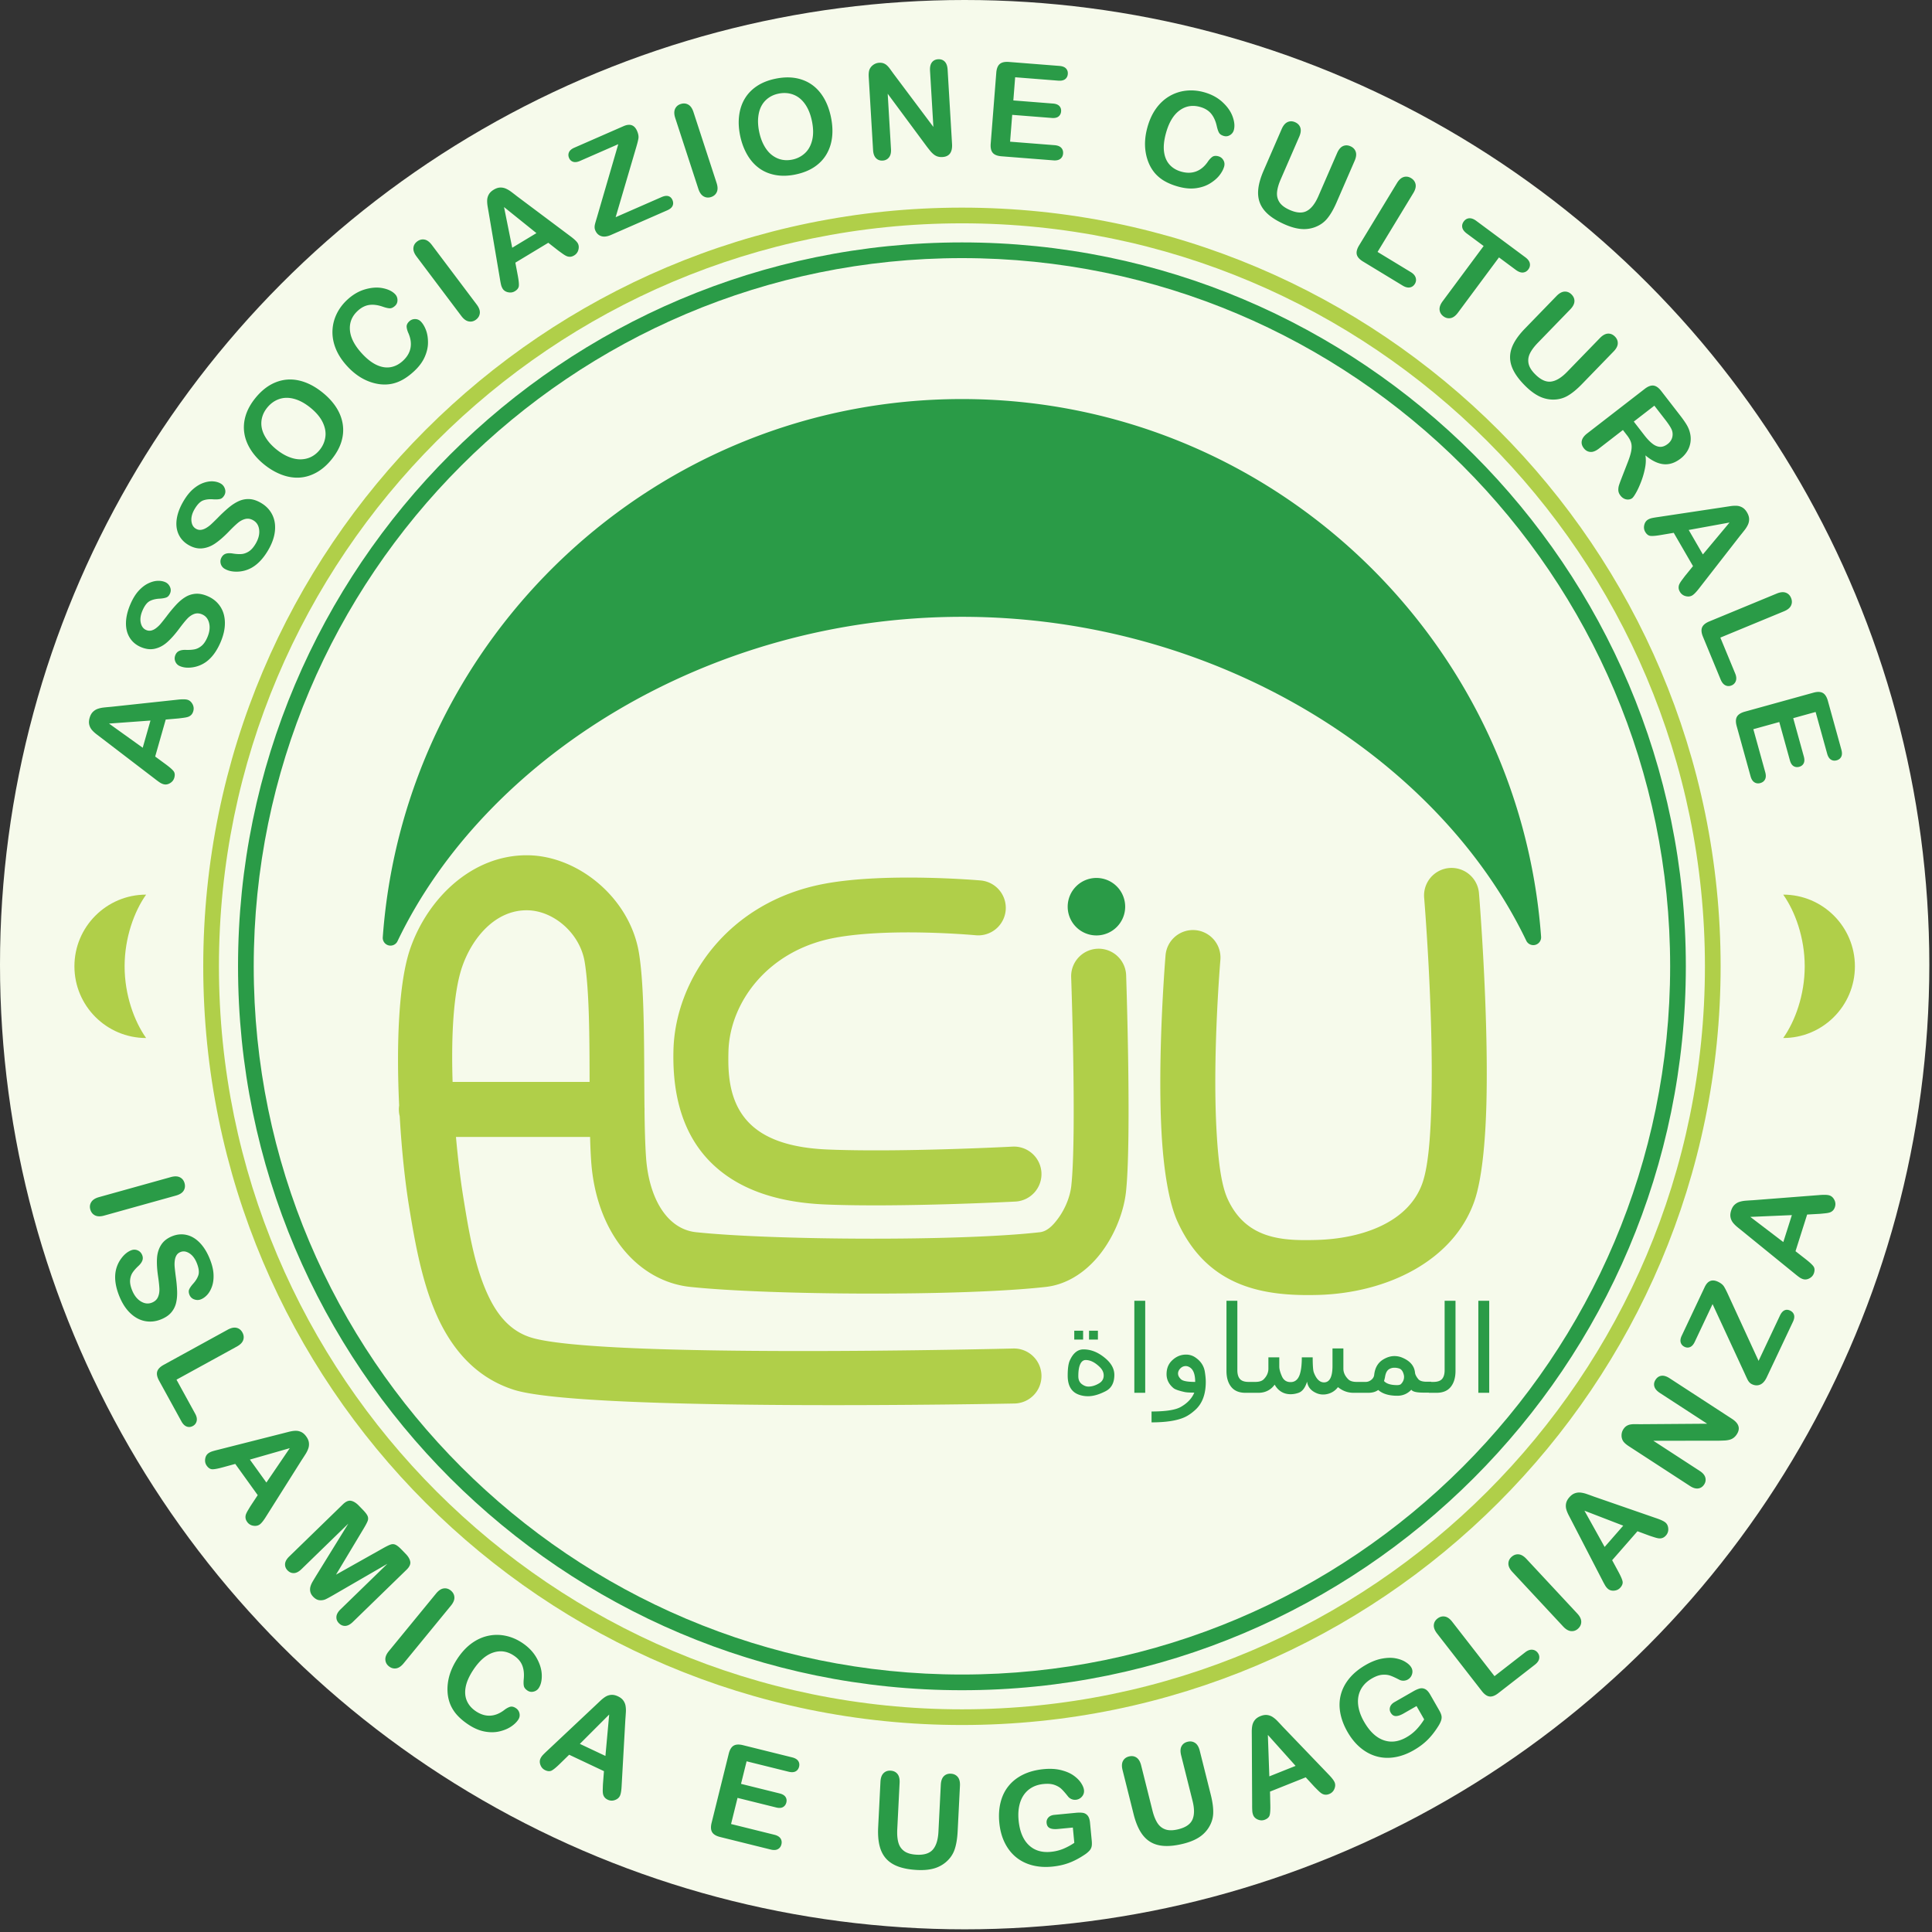
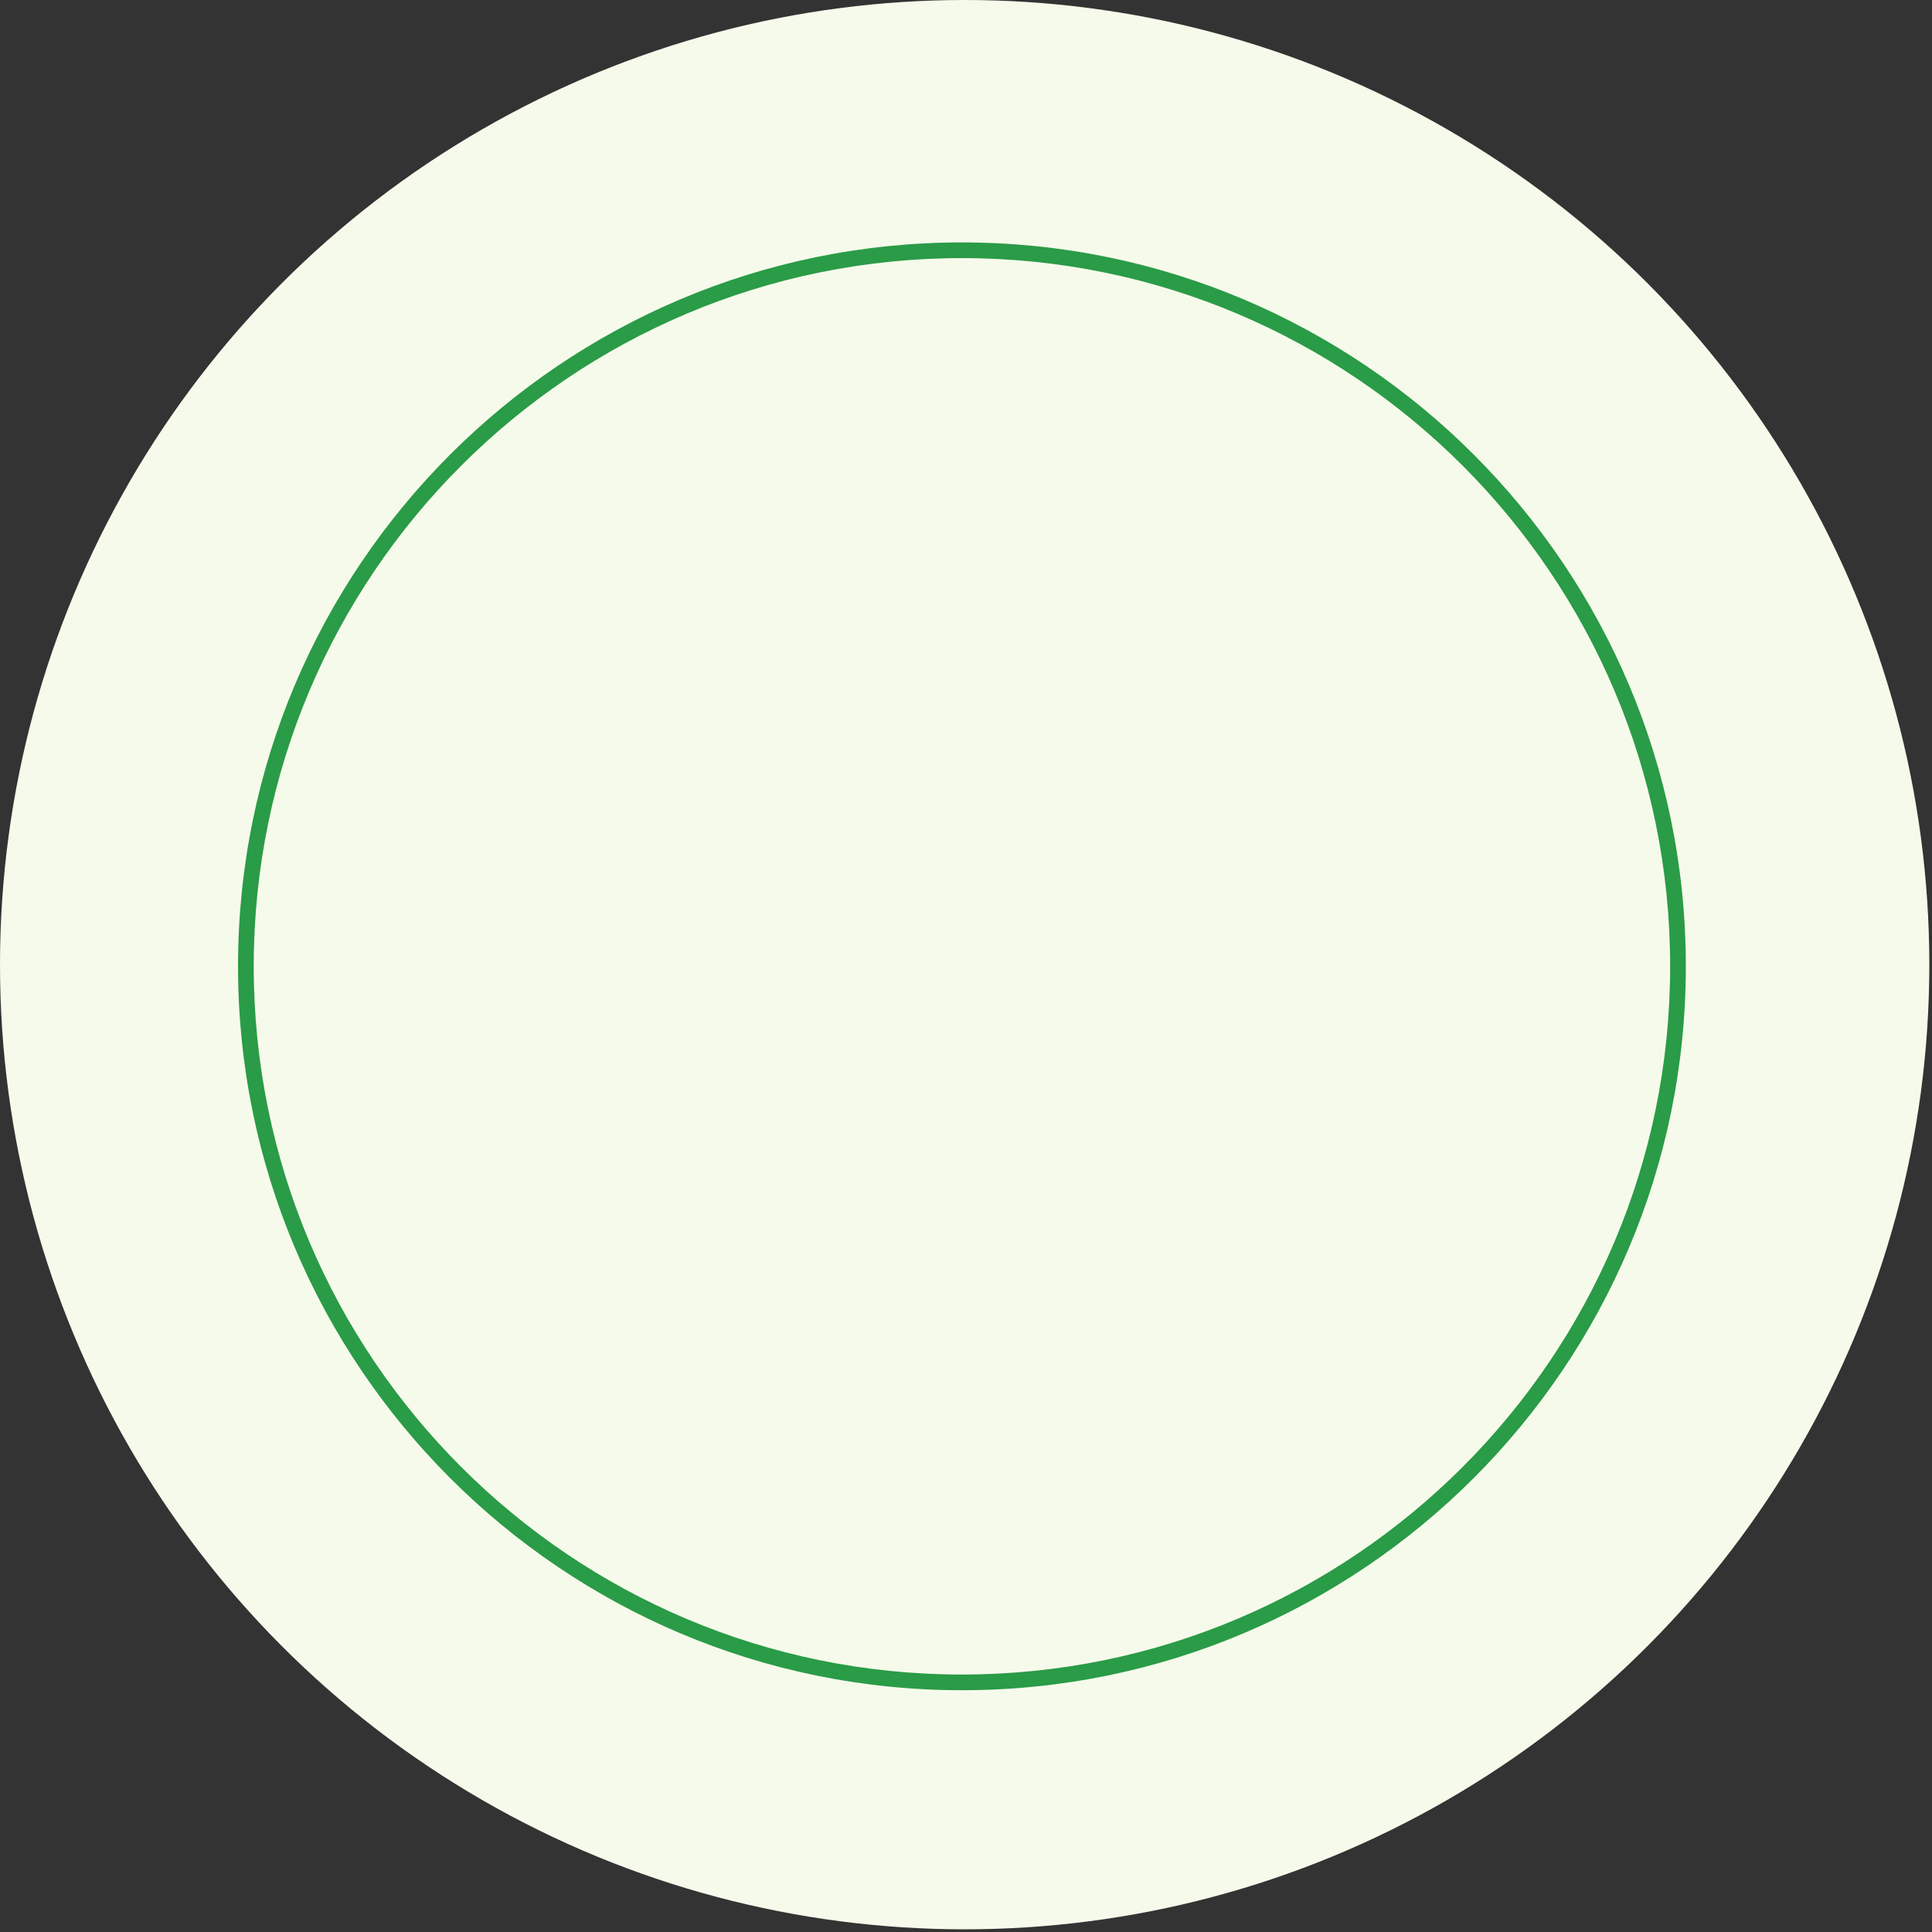
<svg xmlns="http://www.w3.org/2000/svg" fill-rule="evenodd" stroke-linejoin="round" stroke-miterlimit="2" clip-rule="evenodd" viewBox="0 0 513 513">
  <rect x="0" y="0" width="513" height="513" fill="#333333" stroke="none" />
  <circle cx="256.145" cy="256.145" r="256.145" fill="#f6faeb" />
  <path fill="#2a9b47" d="M255.42 64.369c106.087 0 192.216 86.129 192.216 192.216S361.507 448.801 255.42 448.801 63.204 362.672 63.204 256.585 149.333 64.369 255.42 64.369zm0 4.167c-103.787 0-188.049 84.262-188.049 188.049s84.262 188.049 188.049 188.049 188.049-84.262 188.049-188.049S359.207 68.536 255.42 68.536z" />
-   <path fill="#b0cf49" d="M255.42 55.132c111.185 0 201.453 90.268 201.453 201.453S366.605 458.038 255.42 458.038 53.967 367.77 53.967 256.585 144.235 55.132 255.42 55.132zm0 4.167c-108.885 0-197.287 88.401-197.287 197.286s88.402 197.286 197.287 197.286 197.286-88.401 197.286-197.286S364.305 59.299 255.42 59.299z" />
-   <path fill="#2a9b47" d="m47.367 190.768-3.361.289-2.801 9.823 2.77 2.037c1.08.795 1.786 1.412 2.118 1.852.333.439.395 1.021.188 1.746-.175.616-.555 1.095-1.14 1.439-.586.344-1.164.435-1.735.272a3.55 3.55 0 0 1-.975-.456c-.32-.21-.758-.531-1.312-.962l-13.928-10.655-1.443-1.097c-.561-.427-1.011-.841-1.348-1.24a3.337 3.337 0 0 1-.699-1.393c-.128-.53-.097-1.13.094-1.8.195-.681.486-1.213.874-1.595a3.401 3.401 0 0 1 1.312-.82 7.219 7.219 0 0 1 1.512-.335c.522-.06 1.215-.126 2.08-.2l17.392-1.868c1.327-.156 2.26-.157 2.799-.003.56.159 1.007.539 1.341 1.139.334.601.407 1.23.219 1.89-.11.384-.273.694-.488.93a2.114 2.114 0 0 1-.758.532c-.29.12-.709.217-1.259.292-.55.074-1.034.135-1.452.183zm-9.471 7.778 2.059-7.219-11.01.8 8.951 6.419zm17.309-40.216c1.392.608 2.486 1.514 3.282 2.716.796 1.203 1.206 2.632 1.23 4.289.024 1.656-.379 3.432-1.207 5.327-.994 2.271-2.243 3.957-3.746 5.058a8.171 8.171 0 0 1-3.589 1.47c-1.318.203-2.463.092-3.437-.334a2.193 2.193 0 0 1-1.195-1.224c-.231-.568-.214-1.156.052-1.764.215-.492.554-.839 1.017-1.042.462-.203 1.055-.29 1.778-.26.861.027 1.612-.022 2.253-.147s1.256-.426 1.845-.904c.59-.478 1.104-1.22 1.543-2.225.605-1.382.774-2.645.508-3.79s-.881-1.929-1.844-2.35c-.764-.334-1.486-.372-2.166-.115-.68.258-1.307.701-1.881 1.329-.574.628-1.273 1.498-2.096 2.609-1.11 1.485-2.169 2.671-3.174 3.56-1.006.888-2.099 1.464-3.281 1.726-1.181.263-2.436.104-3.766-.477-1.266-.554-2.241-1.392-2.922-2.513-.682-1.121-1.001-2.452-.958-3.992.044-1.539.452-3.194 1.226-4.963.618-1.413 1.328-2.559 2.13-3.437.801-.877 1.641-1.529 2.52-1.956.878-.426 1.706-.657 2.482-.691.776-.035 1.467.08 2.074.346.555.242.969.657 1.242 1.244.274.587.282 1.174.026 1.76-.234.534-.545.882-.933 1.042-.388.161-.957.271-1.706.33-1.052.038-1.95.244-2.693.618-.743.373-1.398 1.209-1.966 2.507-.526 1.204-.687 2.29-.481 3.26.206.969.681 1.616 1.424 1.941.46.201.913.25 1.358.145.445-.105.884-.324 1.317-.659a7.641 7.641 0 0 0 1.149-1.087c.333-.391.857-1.047 1.572-1.969a38.325 38.325 0 0 1 2.546-3.086c.827-.892 1.663-1.592 2.509-2.101a6.002 6.002 0 0 1 2.742-.859c.982-.063 2.054.159 3.216.668zm14.203-24.729c1.303.782 2.272 1.82 2.908 3.114.636 1.294.859 2.765.671 4.41-.188 1.646-.815 3.356-1.879 5.129-1.276 2.126-2.73 3.639-4.362 4.538a8.194 8.194 0 0 1-3.748.999c-1.332.033-2.454-.224-3.365-.771a2.191 2.191 0 0 1-1.029-1.367c-.156-.594-.064-1.174.277-1.743.276-.46.657-.761 1.142-.903.485-.142 1.084-.153 1.797-.031.851.137 1.601.185 2.253.143.652-.042 1.3-.263 1.946-.661.646-.399 1.251-1.068 1.815-2.009.776-1.293 1.106-2.525.988-3.694-.117-1.17-.627-2.026-1.528-2.567-.715-.429-1.426-.559-2.134-.391-.707.169-1.386.528-2.035 1.077-.65.55-1.454 1.323-2.412 2.32-1.292 1.331-2.493 2.372-3.604 3.124-1.111.753-2.269 1.184-3.474 1.293-1.205.11-2.43-.209-3.674-.955-1.186-.712-2.045-1.667-2.578-2.867-.532-1.199-.679-2.559-.439-4.081.241-1.521.858-3.11 1.851-4.765.794-1.323 1.645-2.368 2.552-3.136.907-.768 1.824-1.307 2.75-1.618.926-.31 1.776-.433 2.55-.368.774.064 1.445.267 2.013.608.519.312.877.776 1.072 1.394.196.617.13 1.2-.2 1.748-.299.5-.652.805-1.058.914-.405.11-.984.146-1.734.109-1.048-.096-1.965-.007-2.75.268-.784.276-1.541 1.021-2.27 2.235-.677 1.127-.975 2.184-.894 3.172.08.987.468 1.69 1.163 2.107.431.259.874.365 1.329.318.454-.047.918-.209 1.39-.485a7.663 7.663 0 0 0 1.279-.931c.38-.345.984-.929 1.811-1.752a38.223 38.223 0 0 1 2.92-2.735c.934-.778 1.853-1.366 2.757-1.763a6.014 6.014 0 0 1 2.829-.501c.982.063 2.016.421 3.104 1.074zm-1.636-27.863c1.634-2.029 3.449-3.439 5.444-4.231 1.995-.792 4.052-.95 6.171-.476 2.119.475 4.202 1.537 6.248 3.185 1.513 1.219 2.723 2.531 3.63 3.936.907 1.406 1.485 2.883 1.733 4.433.248 1.55.132 3.114-.348 4.694-.48 1.579-1.34 3.138-2.58 4.678-1.233 1.53-2.583 2.701-4.052 3.514-1.469.812-2.978 1.261-4.529 1.347-1.551.086-3.125-.173-4.722-.778-1.597-.604-3.129-1.497-4.597-2.68-1.504-1.211-2.709-2.538-3.616-3.98-.907-1.442-1.471-2.927-1.693-4.455-.221-1.528-.093-3.068.386-4.619.479-1.551 1.321-3.073 2.525-4.568zm14.6 2.474c-1.432-1.154-2.86-1.923-4.282-2.306-1.423-.383-2.749-.362-3.979.063s-2.293 1.194-3.189 2.306c-.638.792-1.079 1.644-1.322 2.556a6.192 6.192 0 0 0-.096 2.783c.179.944.598 1.912 1.258 2.906.659.993 1.541 1.934 2.644 2.823 1.112.896 2.23 1.566 3.355 2.009 1.124.444 2.188.648 3.192.613 1.004-.035 1.92-.265 2.747-.692.828-.426 1.561-1.035 2.199-1.827a6.873 6.873 0 0 0 1.491-3.409c.178-1.258-.061-2.565-.714-3.921-.654-1.355-1.755-2.657-3.304-3.904zm29.435-22.776c.544.586.989 1.354 1.334 2.305.345.95.513 2.042.504 3.275-.009 1.232-.305 2.501-.887 3.805-.581 1.304-1.512 2.552-2.793 3.741-.971.902-1.94 1.631-2.906 2.185-.967.555-1.955.939-2.965 1.152-1.011.213-2.084.255-3.219.124a12.488 12.488 0 0 1-3.045-.785 13.8 13.8 0 0 1-2.901-1.575 17.049 17.049 0 0 1-2.66-2.347c-1.376-1.482-2.393-3.009-3.051-4.582-.657-1.572-.971-3.148-.941-4.727.03-1.58.383-3.089 1.058-4.527.676-1.439 1.625-2.725 2.847-3.861 1.49-1.384 3.093-2.319 4.808-2.806 1.716-.486 3.29-.58 4.722-.28 1.432.299 2.51.838 3.233 1.617.396.426.596.943.598 1.55.002.606-.211 1.107-.638 1.504-.477.443-.94.663-1.388.658-.449-.004-1.076-.147-1.883-.427-1.333-.461-2.538-.613-3.615-.455-1.077.159-2.097.685-3.059 1.579-1.532 1.423-2.212 3.139-2.04 5.146.173 2.007 1.255 4.082 3.245 6.225 1.33 1.432 2.637 2.436 3.921 3.013 1.285.577 2.513.758 3.685.542 1.172-.215 2.252-.782 3.24-1.7 1.072-.995 1.731-2.102 1.978-3.322.247-1.22.081-2.52-.499-3.899-.292-.633-.463-1.212-.512-1.735-.049-.523.185-1.026.704-1.508a2.16 2.16 0 0 1 1.575-.597c.605.014 1.122.252 1.55.712zm10.698-1.52L110.6 68.101c-.618-.821-.895-1.578-.83-2.271.065-.693.395-1.262.988-1.709.612-.46 1.26-.63 1.944-.509.685.121 1.34.597 1.965 1.428l11.905 15.815c.625.831.903 1.594.833 2.29-.07.696-.41 1.274-1.022 1.735-.584.439-1.222.594-1.913.464-.692-.13-1.347-.606-1.965-1.428zm25.74-17.373-2.657-2.079-8.745 5.279.639 3.379c.248 1.318.344 2.251.288 2.798-.056.548-.407 1.017-1.053 1.407-.547.331-1.153.422-1.815.275-.663-.147-1.148-.475-1.455-.983a3.592 3.592 0 0 1-.403-.998 21.978 21.978 0 0 1-.304-1.599l-2.931-17.289-.308-1.786c-.119-.695-.166-1.304-.141-1.826a3.342 3.342 0 0 1 .438-1.496c.267-.475.699-.893 1.296-1.253.606-.366 1.182-.557 1.726-.572a3.417 3.417 0 0 1 1.519.294c.468.212.913.473 1.335.786.422.312.975.736 1.659 1.271l13.999 10.486c1.078.791 1.761 1.426 2.051 1.905.301.499.369 1.082.204 1.749a2.39 2.39 0 0 1-1.127 1.531c-.342.207-.673.323-.991.348a2.109 2.109 0 0 1-.917-.127c-.294-.11-.667-.325-1.121-.645a64.16 64.16 0 0 1-1.186-.855zm-12.233-.762 6.427-3.88-8.602-6.919 2.175 10.799zm22.527-8.176 5.63-19.321-10.158 4.447c-.712.312-1.317.39-1.816.234-.498-.156-.86-.491-1.084-1.003-.234-.534-.242-1.045-.026-1.533.217-.488.681-.887 1.393-1.199l13.094-5.732c1.695-.742 2.889-.323 3.581 1.257.33.754.452 1.418.366 1.991-.085.574-.337 1.551-.755 2.932l-5.294 17.995 12.184-5.334c.722-.316 1.326-.403 1.812-.26.487.142.847.481 1.081 1.014.243.555.257 1.073.043 1.553-.214.48-.682.878-1.404 1.194l-14.946 6.544c-1.015.444-1.879.551-2.591.32-.712-.231-1.236-.728-1.57-1.492a2.203 2.203 0 0 1-.191-.777c-.012-.257.01-.513.066-.768.057-.256.145-.588.266-.996.121-.408.227-.763.319-1.066zm26.899-7.448-6.14-18.819c-.319-.978-.335-1.783-.049-2.418.286-.634.782-1.066 1.488-1.296.727-.238 1.396-.188 2.004.148.609.336 1.074.999 1.396 1.987l6.14 18.819c.322.988.338 1.801.047 2.436-.292.636-.801 1.073-1.529 1.31-.695.227-1.349.167-1.961-.18-.612-.347-1.077-1.01-1.396-1.987zm20.412-29.243c2.55-.534 4.847-.475 6.892.177 2.045.652 3.737 1.832 5.075 3.543 1.339 1.71 2.277 3.851 2.816 6.423.398 1.901.502 3.683.313 5.345s-.678 3.171-1.468 4.527c-.79 1.356-1.871 2.493-3.244 3.411-1.372.917-3.025 1.579-4.96 1.984-1.923.402-3.71.452-5.361.15-1.651-.302-3.104-.911-4.358-1.828-1.254-.916-2.307-2.114-3.16-3.593-.852-1.479-1.471-3.142-1.858-4.987-.395-1.89-.487-3.68-.275-5.37.213-1.691.717-3.197 1.514-4.52.797-1.322 1.873-2.432 3.226-3.328 1.353-.896 2.969-1.541 4.848-1.934zm9.727 11.166c-.377-1.8-.995-3.299-1.852-4.497-.858-1.198-1.898-2.022-3.118-2.473-1.221-.451-2.53-.53-3.928-.237-.996.208-1.876.588-2.642 1.14a6.19 6.19 0 0 0-1.839 2.092c-.459.843-.749 1.858-.868 3.044-.119 1.187-.034 2.473.256 3.86.293 1.398.734 2.625 1.323 3.681.588 1.055 1.282 1.888 2.081 2.497.798.609 1.653 1.011 2.563 1.205.911.195 1.864.188 2.859-.02a6.874 6.874 0 0 0 3.314-1.692c.935-.861 1.579-2.023 1.932-3.486s.326-3.168-.081-5.114zm21.614-12.58 10.648 14.201-.888-14.919c-.057-.969.108-1.709.495-2.218.388-.51.935-.785 1.642-.828.73-.043 1.32.165 1.771.625.451.459.705 1.174.763 2.143l1.174 19.726c.131 2.201-.716 3.356-2.541 3.465a3.625 3.625 0 0 1-1.244-.124 3.118 3.118 0 0 1-1.063-.563 6.077 6.077 0 0 1-.95-.948c-.296-.366-.593-.74-.89-1.123l-10.399-14.043.874 14.695c.057.959-.122 1.696-.538 2.213-.415.517-.971.796-1.667.837-.718.043-1.309-.171-1.772-.641-.463-.47-.722-1.179-.779-2.126l-1.151-19.349c-.049-.821.004-1.471.159-1.949.186-.526.52-.967 1.003-1.322a2.93 2.93 0 0 1 1.596-.584c.456-.027.851.024 1.185.152.334.129.631.312.891.548.26.237.531.547.811.931s.57.784.87 1.201zm43.794 1.915-11.431-.898-.483 6.151 10.525.827c.774.061 1.339.28 1.693.657.354.378.509.851.464 1.421-.045.569-.269 1.019-.673 1.348-.404.329-.999.463-1.785.401l-10.525-.827-.56 7.125 11.824.929c.797.063 1.383.295 1.759.697.375.402.538.91.49 1.525-.047.593-.287 1.058-.72 1.397-.434.338-1.049.476-1.846.413l-13.788-1.083c-1.105-.087-1.881-.394-2.326-.922-.446-.528-.626-1.339-.54-2.432l1.48-18.829c.057-.729.212-1.315.465-1.76a2.023 2.023 0 0 1 1.096-.928c.477-.174 1.075-.233 1.793-.177l13.395 1.053c.809.063 1.395.29 1.76.679.365.39.525.875.479 1.456-.047.593-.28 1.053-.702 1.381-.421.328-1.036.46-1.844.396zm44.064 22.795c-.21.771-.629 1.554-1.254 2.349-.625.794-1.464 1.513-2.516 2.156-1.052.642-2.285 1.061-3.7 1.255-1.415.194-2.966.061-4.652-.4-1.279-.349-2.409-.787-3.39-1.316a10.155 10.155 0 0 1-2.543-1.911c-.714-.745-1.315-1.635-1.803-2.668a12.485 12.485 0 0 1-.939-3.001 13.785 13.785 0 0 1-.193-3.295c.065-1.131.262-2.297.59-3.499.533-1.951 1.294-3.62 2.282-5.008.989-1.389 2.163-2.487 3.52-3.295a11.039 11.039 0 0 1 4.404-1.489c1.578-.185 3.172-.058 4.781.381 1.962.536 3.602 1.404 4.921 2.605 1.318 1.201 2.228 2.488 2.729 3.863.502 1.374.612 2.574.333 3.599a2.213 2.213 0 0 1-1.002 1.326c-.514.321-1.052.405-1.614.252-.628-.172-1.059-.449-1.292-.832-.233-.384-.443-.992-.63-1.825-.311-1.375-.819-2.479-1.521-3.311-.703-.831-1.688-1.42-2.956-1.766-2.017-.55-3.833-.223-5.447.983-1.614 1.206-2.806 3.219-3.576 6.041-.515 1.885-.678 3.525-.491 4.92.188 1.396.683 2.535 1.484 3.417.801.882 1.853 1.5 3.153 1.855 1.411.385 2.7.361 3.866-.073 1.167-.433 2.183-1.26 3.049-2.481.384-.582.785-1.032 1.204-1.35.418-.318.969-.384 1.652-.197.585.159 1.031.5 1.338 1.022.308.522.379 1.087.213 1.693zm10.457 1.136 4.816-11.082c.41-.943.929-1.558 1.559-1.845.629-.287 1.289-.28 1.981.02.723.315 1.194.8 1.414 1.456.219.656.124 1.455-.286 2.398l-4.925 11.333c-.56 1.289-.884 2.428-.972 3.418-.087.99.132 1.882.659 2.678.526.796 1.449 1.48 2.77 2.054 1.823.792 3.322.868 4.498.226 1.176-.641 2.192-1.947 3.048-3.917l4.966-11.427c.414-.953.933-1.572 1.554-1.856.622-.284 1.284-.274 1.986.031.702.305 1.169.785 1.402 1.441.232.655.141 1.459-.274 2.413l-4.816 11.081c-.783 1.803-1.612 3.23-2.487 4.283-.874 1.052-1.997 1.822-3.368 2.311a8.429 8.429 0 0 1-3.661.427c-1.266-.127-2.643-.513-4.131-1.16-1.77-.77-3.212-1.624-4.324-2.562-1.112-.938-1.898-1.983-2.356-3.135-.459-1.152-.604-2.437-.437-3.853.166-1.416.628-2.994 1.384-4.733zm39.769 5.919-9.493 15.63 8.818 5.356c.703.427 1.139.925 1.307 1.496.169.57.096 1.114-.219 1.631-.32.527-.765.842-1.335.944-.569.102-1.211-.064-1.924-.497l-10.502-6.379c-.948-.575-1.501-1.199-1.661-1.871-.16-.672.044-1.477.614-2.414l10.044-16.538c.534-.879 1.132-1.418 1.795-1.617.662-.2 1.316-.103 1.96.288.654.397 1.052.936 1.194 1.617.141.681-.058 1.466-.598 2.354zm27.207 20.393-4.459-3.309-10.879 14.656c-.626.844-1.279 1.331-1.958 1.46s-1.317-.028-1.913-.47c-.606-.45-.946-1.022-1.02-1.718-.074-.695.198-1.46.818-2.295l10.878-14.657-4.458-3.309c-.698-.518-1.102-1.056-1.213-1.615-.112-.56.02-1.092.394-1.596.389-.523.872-.805 1.45-.846.578-.04 1.201.188 1.871.685l12.991 9.643c.707.524 1.116 1.07 1.229 1.637.112.567-.019 1.103-.393 1.608-.375.505-.851.781-1.427.83-.577.048-1.214-.186-1.911-.704zm2.397 15.625 8.412-8.673c.716-.738 1.419-1.131 2.11-1.178.69-.047 1.305.192 1.847.717.566.549.836 1.169.81 1.861-.026.691-.397 1.405-1.113 2.144l-8.603 8.869c-.978 1.009-1.683 1.961-2.114 2.857-.431.895-.54 1.808-.328 2.738.212.93.835 1.896 1.869 2.898 1.427 1.384 2.803 1.984 4.13 1.798 1.326-.186 2.737-1.05 4.232-2.592l8.675-8.944c.724-.746 1.427-1.143 2.109-1.189.682-.047 1.298.196 1.848.729.549.533.817 1.147.803 1.842-.013.695-.382 1.416-1.106 2.162l-8.412 8.673c-1.368 1.411-2.647 2.455-3.837 3.131-1.19.677-2.512 1.002-3.967.976a8.43 8.43 0 0 1-3.576-.891c-1.14-.564-2.292-1.411-3.457-2.541-1.386-1.344-2.434-2.651-3.144-3.921-.711-1.27-1.077-2.525-1.1-3.765-.023-1.24.293-2.493.948-3.759.656-1.267 1.644-2.581 2.964-3.942zm27.144 28.305-1.091-1.409-6.384 4.941c-.84.65-1.602.944-2.287.881-.684-.062-1.257-.392-1.718-.988-.497-.642-.674-1.3-.531-1.974.143-.674.617-1.322 1.421-1.944l15.287-11.833c.868-.672 1.646-.964 2.335-.876.69.088 1.37.566 2.041 1.433l5.067 6.546c.699.904 1.259 1.706 1.679 2.407.419.701.711 1.4.875 2.096a6.37 6.37 0 0 1 .155 2.525 6.235 6.235 0 0 1-.857 2.407 7.143 7.143 0 0 1-1.765 1.962c-1.481 1.147-2.988 1.645-4.521 1.495-1.532-.151-3.141-.932-4.826-2.344.173 1.008.141 2.124-.097 3.348a21.498 21.498 0 0 1-1.017 3.572c-.44 1.157-.887 2.139-1.34 2.944-.453.806-.806 1.307-1.059 1.502-.262.203-.586.321-.973.353a2.234 2.234 0 0 1-1.14-.212c-.372-.174-.706-.451-.999-.83-.35-.452-.538-.914-.563-1.385a3.858 3.858 0 0 1 .193-1.417c.154-.473.4-1.144.739-2.013l1.435-3.69c.537-1.341.887-2.439 1.048-3.293.162-.855.156-1.591-.018-2.208-.174-.617-.537-1.282-1.089-1.996zm10.132-4.158-2.875-3.713-5.462 4.227 2.791 3.606c.748.966 1.461 1.715 2.139 2.245.677.53 1.352.814 2.023.85.672.037 1.36-.218 2.064-.763.552-.427.929-.943 1.132-1.548a3.21 3.21 0 0 0 .04-1.894c-.165-.624-.782-1.627-1.852-3.01zm5.259 41.508 2.128-2.618-5.117-8.84-3.389.575c-1.323.225-2.257.304-2.804.237-.547-.066-1.009-.426-1.387-1.078-.32-.554-.401-1.161-.242-1.821.16-.66.496-1.139 1.011-1.436.296-.172.632-.3 1.005-.384.374-.084.908-.176 1.604-.275l17.34-2.611 1.792-.274c.697-.107 1.307-.143 1.828-.108.522.034 1.018.19 1.488.465.47.276.879.716 1.228 1.319.355.613.535 1.192.54 1.737a3.41 3.41 0 0 1-.322 1.513c-.22.464-.49.904-.81 1.321-.32.416-.754.961-1.301 1.634l-10.744 13.803c-.81 1.063-1.458 1.735-1.942 2.015-.505.292-1.089.35-1.752.173a2.394 2.394 0 0 1-1.511-1.156c-.2-.346-.31-.678-.329-.997-.02-.319.028-.624.143-.915.116-.291.338-.66.666-1.108.329-.448.621-.838.877-1.171zm.989-12.216 3.76 6.497 7.076-8.472-10.836 1.975zm25.3 21.593-16.899 6.985 3.941 9.535c.314.761.371 1.42.169 1.98a1.952 1.952 0 0 1-1.142 1.186c-.57.235-1.115.226-1.634-.029-.52-.256-.939-.768-1.258-1.539l-4.694-11.356c-.423-1.025-.501-1.855-.232-2.491.268-.637.91-1.165 1.923-1.584l17.882-7.391c.95-.393 1.751-.474 2.403-.243.652.231 1.122.696 1.41 1.392.293.708.295 1.378.006 2.01-.289.633-.914 1.148-1.875 1.545zm11.453 37.783-3.058-11.05-5.946 1.645 2.816 10.175c.207.749.194 1.354-.04 1.816-.234.462-.626.769-1.177.922-.55.152-1.049.094-1.497-.173-.447-.267-.776-.781-.986-1.541l-2.816-10.175-6.888 1.906 3.163 11.431c.214.77.195 1.401-.054 1.891-.25.49-.672.817-1.267.982-.573.158-1.092.091-1.558-.201-.466-.291-.806-.823-1.019-1.594l-3.689-13.329c-.295-1.068-.271-1.902.073-2.501.344-.599 1.044-1.045 2.102-1.337l18.202-5.038c.705-.195 1.309-.249 1.813-.163.504.085.919.323 1.246.713.328.389.587.931.779 1.625l3.584 12.949c.216.782.203 1.411-.038 1.887-.242.476-.644.792-1.205.947-.573.158-1.085.096-1.537-.188-.452-.284-.786-.817-1.003-1.599zM26.285 317.87l19.067-5.316c.991-.277 1.797-.258 2.418.055.621.313 1.031.827 1.23 1.543.206.737.128 1.403-.235 1.996-.362.593-1.044 1.029-2.046 1.309l-19.067 5.316c-1.002.279-1.814.26-2.436-.059-.623-.319-1.037-.847-1.243-1.584-.196-.704-.108-1.355.266-1.951.373-.596 1.055-1.033 2.046-1.309zm16.375 32.499c-1.415.554-2.829.686-4.242.399-1.413-.288-2.713-1.01-3.901-2.164-1.188-1.155-2.158-2.696-2.912-4.622-.903-2.309-1.211-4.384-.925-6.226a8.17 8.17 0 0 1 1.499-3.577c.788-1.075 1.677-1.806 2.667-2.193a2.192 2.192 0 0 1 1.71.022c.566.238.969.666 1.211 1.284.195.5.201.985.017 1.456-.184.47-.542.951-1.074 1.441-.628.589-1.125 1.155-1.49 1.696-.365.542-.587 1.19-.666 1.944-.079.755.081 1.643.481 2.665.549 1.404 1.323 2.418 2.32 3.04.998.621 1.987.741 2.966.358.776-.304 1.314-.787 1.613-1.45.299-.663.43-1.419.392-2.269-.038-.85-.159-1.959-.363-3.327-.264-1.835-.354-3.423-.27-4.762.083-1.339.45-2.519 1.099-3.54.65-1.021 1.651-1.796 3.002-2.324 1.288-.504 2.569-.6 3.844-.289 1.275.312 2.441 1.027 3.498 2.147 1.058 1.12 1.938 2.579 2.642 4.377.561 1.437.869 2.749.922 3.936.054 1.188-.079 2.243-.4 3.166-.32.922-.742 1.67-1.266 2.243s-1.095.98-1.712 1.222c-.564.22-1.15.22-1.759-.003a2.052 2.052 0 0 1-1.262-1.227c-.212-.542-.237-1.008-.076-1.396.161-.388.485-.868.974-1.439.716-.771 1.206-1.551 1.467-2.34.262-.79.135-1.844-.381-3.164-.479-1.223-1.133-2.105-1.964-2.645s-1.624-.663-2.379-.367c-.469.183-.823.469-1.064.857-.24.389-.396.854-.465 1.397a7.665 7.665 0 0 0-.045 1.581c.041.512.134 1.347.28 2.504.208 1.44.334 2.768.38 3.983.046 1.215-.05 2.302-.289 3.26a5.99 5.99 0 0 1-1.333 2.545c-.649.739-1.565 1.339-2.746 1.801zm20.235 7.174-16.03 8.799 4.965 9.045c.396.721.524 1.37.385 1.948a1.955 1.955 0 0 1-1.004 1.305c-.541.296-1.084.347-1.628.15-.545-.196-1.018-.66-1.419-1.391l-5.913-10.772c-.533-.972-.702-1.788-.505-2.45.197-.663.777-1.258 1.738-1.785l16.962-9.311c.901-.495 1.689-.663 2.362-.505.674.158 1.192.568 1.555 1.229.368.671.443 1.337.226 1.997-.218.66-.782 1.241-1.694 1.741zm3.678 42.274 1.86-2.815-5.965-8.293-3.316.908c-1.294.353-2.216.524-2.766.512-.551-.012-1.046-.324-1.487-.936-.373-.52-.513-1.116-.42-1.788.093-.672.381-1.182.864-1.529.278-.2.599-.361.962-.481.364-.121.887-.265 1.569-.432l16.998-4.31 1.756-.45c.683-.175 1.286-.27 1.809-.287a3.345 3.345 0 0 1 1.526.316c.495.228.946.625 1.353 1.191.413.575.649 1.134.708 1.675a3.41 3.41 0 0 1-.171 1.538 7.253 7.253 0 0 1-.676 1.394 79.212 79.212 0 0 1-1.133 1.755l-9.329 14.796c-.702 1.138-1.28 1.87-1.734 2.197-.474.34-1.049.455-1.727.344a2.393 2.393 0 0 1-1.617-1.001c-.233-.324-.375-.644-.426-.959a2.105 2.105 0 0 1 .052-.925c.086-.301.271-.691.553-1.168.283-.478.535-.895.757-1.252zm-.221-12.254 4.383 6.094 6.206-9.129-10.589 3.035zm17.467 31.048 8.67-14.045-12.436 12.089c-.688.669-1.353 1.017-1.996 1.045-.643.027-1.211-.213-1.705-.721-.478-.492-.698-1.059-.661-1.7.038-.642.405-1.302 1.101-1.979l14.255-13.857c.786-.764 1.516-1.075 2.189-.933.672.143 1.347.563 2.024 1.259l1.099 1.131c.661.68 1.08 1.233 1.255 1.66.176.427.176.869 0 1.327-.176.458-.533 1.132-1.071 2.021l-7.324 12.21 12.413-6.975c.904-.512 1.587-.85 2.05-1.013.463-.163.905-.151 1.327.037.421.187.963.621 1.624 1.301l1.099 1.131c.677.696 1.077 1.383 1.201 2.059.124.676-.208 1.397-.994 2.162l-14.255 13.857c-.689.669-1.354 1.017-1.997 1.044-.642.028-1.215-.217-1.716-.733-.47-.483-.685-1.048-.643-1.694.041-.646.406-1.303 1.094-1.972l12.437-12.089-14.285 8.269c-.929.537-1.625.915-2.089 1.134-.464.22-.994.31-1.591.269-.598-.041-1.171-.344-1.721-.909-.414-.426-.672-.876-.775-1.351a2.787 2.787 0 0 1 .038-1.375c.128-.442.32-.88.576-1.313.257-.432.526-.881.807-1.346zm19.426 19.816 12.549-15.308c.652-.795 1.322-1.243 2.011-1.344.688-.101 1.319.085 1.893.555.592.486.911 1.075.955 1.769.044.694-.263 1.443-.922 2.247l-12.55 15.308c-.659.804-1.335 1.255-2.028 1.352-.692.097-1.335-.097-1.927-.583-.565-.463-.866-1.046-.904-1.749-.037-.703.271-1.452.923-2.247zm34.369 18.191c-.44.668-1.08 1.283-1.921 1.845-.84.561-1.86.985-3.06 1.27-1.199.285-2.501.3-3.907.046-1.405-.254-2.838-.861-4.299-1.821-1.108-.728-2.046-1.495-2.815-2.302a10.137 10.137 0 0 1-1.825-2.605c-.448-.93-.744-1.962-.888-3.095a12.52 12.52 0 0 1 .037-3.145c.145-1.074.424-2.138.838-3.193a17.08 17.08 0 0 1 1.645-3.143c1.111-1.69 2.352-3.041 3.722-4.055 1.371-1.013 2.826-1.693 4.367-2.041a11.038 11.038 0 0 1 4.649-.051c1.558.313 3.034.928 4.428 1.844 1.699 1.117 2.99 2.451 3.871 4.001.882 1.551 1.348 3.057 1.398 4.519.051 1.462-.216 2.637-.799 3.525-.32.487-.775.804-1.363.95-.589.146-1.126.059-1.613-.261-.545-.357-.868-.755-.971-1.191-.102-.437-.113-1.08-.033-1.93.13-1.405-.01-2.611-.421-3.619-.41-1.009-1.164-1.874-2.262-2.595-1.748-1.149-3.575-1.4-5.484-.754-1.908.646-3.665 2.191-5.272 4.635-1.073 1.633-1.737 3.142-1.991 4.526-.254 1.385-.137 2.621.352 3.708.488 1.087 1.296 2.001 2.423 2.742 1.222.803 2.454 1.179 3.698 1.128 1.243-.05 2.466-.522 3.668-1.414.545-.434 1.066-.738 1.562-.91.497-.173 1.041-.065 1.633.324.506.333.824.795.955 1.387.13.592.023 1.15-.322 1.675zm22.492 17.038.261-3.364-9.238-4.359-2.46 2.402c-.96.937-1.684 1.533-2.171 1.79-.487.256-1.072.224-1.754-.098-.579-.273-.99-.726-1.235-1.36-.244-.633-.239-1.218.014-1.756.146-.31.349-.606.608-.888.26-.281.647-.661 1.163-1.138l12.775-12.013 1.317-1.245c.513-.484.994-.86 1.442-1.129a3.341 3.341 0 0 1 1.489-.463c.543-.04 1.13.088 1.76.385.641.303 1.118.676 1.433 1.122.314.445.512.921.596 1.427a7.31 7.31 0 0 1 .085 1.547 84.83 84.83 0 0 1-.141 2.085l-.982 17.463c-.062 1.336-.212 2.257-.451 2.763-.249.527-.696.906-1.343 1.138a2.39 2.39 0 0 1-1.899-.091c-.362-.17-.641-.381-.839-.632a2.112 2.112 0 0 1-.402-.834c-.071-.305-.098-.735-.083-1.29s.034-1.042.055-1.462zm-6.137-10.609 6.789 3.204.999-10.994-7.788 7.79zm55.406 7.39-11.129-2.76-1.485 5.988 10.247 2.542c.754.187 1.275.495 1.563.926.287.43.362.923.225 1.477-.138.555-.433.961-.885 1.22-.453.258-1.062.293-1.827.103l-10.247-2.541-1.72 6.936 11.511 2.855c.776.192 1.316.518 1.621.976.304.458.382.986.233 1.585-.143.577-.456.996-.939 1.259-.483.263-1.112.298-1.889.106l-13.424-3.33c-1.075-.266-1.79-.697-2.143-1.29-.353-.594-.397-1.423-.133-2.488l4.546-18.331c.176-.71.425-1.263.747-1.66a2.022 2.022 0 0 1 1.233-.736c.5-.094 1.1-.054 1.798.119l13.042 3.235c.787.195 1.329.515 1.625.959.296.444.373.949.233 1.515-.143.576-.449.992-.918 1.246-.469.255-1.098.284-1.885.089zm23.803 14.747.608-12.068c.052-1.027.322-1.785.81-2.275.488-.491 1.108-.717 1.861-.679.788.04 1.4.328 1.836.865.436.537.628 1.318.577 2.345l-.622 12.342c-.071 1.403.027 2.584.294 3.541.266.957.786 1.715 1.558 2.275.773.559 1.878.875 3.316.948 1.985.1 3.416-.358 4.29-1.372.875-1.014 1.367-2.594 1.475-4.739l.626-12.444c.053-1.038.32-1.8.802-2.285.482-.484 1.105-.707 1.87-.669.764.039 1.37.324 1.818.855.448.532.646 1.317.594 2.355l-.608 12.068c-.099 1.962-.372 3.59-.821 4.883-.448 1.293-1.228 2.409-2.339 3.349a8.425 8.425 0 0 1-3.277 1.688c-1.229.327-2.654.45-4.274.368-1.929-.097-3.578-.389-4.95-.875-1.371-.487-2.474-1.189-3.308-2.106-.835-.917-1.424-2.068-1.766-3.452-.342-1.385-.465-3.024-.37-4.918zm56.254-1.197.459 4.794c.061.637.047 1.152-.041 1.545a2.435 2.435 0 0 1-.593 1.098 6.521 6.521 0 0 1-1.203 1.01c-1.434.964-2.833 1.7-4.196 2.21-1.363.509-2.869.842-4.518 1-1.922.184-3.702.056-5.34-.384-1.637-.44-3.067-1.17-4.29-2.189-1.222-1.02-2.208-2.303-2.959-3.849-.751-1.547-1.221-3.309-1.41-5.288-.186-1.945-.066-3.753.359-5.424.426-1.67 1.147-3.122 2.166-4.356 1.018-1.234 2.306-2.227 3.864-2.978 1.558-.752 3.36-1.226 5.408-1.422 1.683-.161 3.194-.079 4.534.246 1.339.326 2.446.791 3.319 1.396.872.605 1.55 1.269 2.032 1.992.483.723.752 1.38.809 1.971a2.176 2.176 0 0 1-.552 1.697 2.385 2.385 0 0 1-1.633.837 2.29 2.29 0 0 1-1.074-.156 2.381 2.381 0 0 1-.913-.636c-.719-.918-1.319-1.606-1.799-2.066-.48-.459-1.103-.824-1.869-1.095-.767-.271-1.719-.352-2.856-.243-1.171.112-2.198.414-3.081.906a6.513 6.513 0 0 0-2.195 1.984c-.58.83-.991 1.819-1.231 2.967-.24 1.148-.295 2.398-.166 3.752.281 2.934 1.171 5.127 2.67 6.579 1.499 1.452 3.454 2.063 5.865 1.832a11.53 11.53 0 0 0 3.258-.777 16.764 16.764 0 0 0 3.004-1.613l-.388-4.06-3.924.375c-.944.091-1.671.017-2.182-.221-.511-.238-.799-.699-.864-1.381a1.79 1.79 0 0 1 .474-1.44c.368-.403.9-.637 1.594-.703l5.749-.551c.705-.067 1.308-.062 1.809.017a2.03 2.03 0 0 1 1.266.722c.343.403.556 1.037.638 1.902zm11.574-2.27-2.935-11.72c-.25-.998-.213-1.802.111-2.413.324-.611.851-1.008 1.583-1.192.765-.191 1.434-.094 2.008.292.573.387.985 1.079 1.235 2.076l3.003 11.987c.341 1.363.779 2.463 1.313 3.301.533.838 1.251 1.412 2.154 1.722.902.31 2.051.29 3.447-.059 1.929-.484 3.164-1.338 3.705-2.563.541-1.225.551-2.879.029-4.963l-3.028-12.086c-.252-1.009-.219-1.815.101-2.419.32-.604.851-1 1.594-1.186.742-.186 1.405-.09 1.989.288.583.378 1.001 1.072 1.254 2.08l2.936 11.721c.477 1.906.69 3.543.638 4.911-.052 1.367-.473 2.662-1.262 3.885a8.435 8.435 0 0 1-2.642 2.57c-1.081.671-2.408 1.203-3.982 1.598-1.873.469-3.536.67-4.989.605-1.454-.066-2.714-.416-3.779-1.05-1.066-.634-1.964-1.564-2.695-2.788-.731-1.225-1.327-2.757-1.788-4.597zm47.986-7.303-2.284-2.483-9.485 3.789.081 3.437c.031 1.341-.025 2.277-.17 2.809-.144.531-.567.937-1.267 1.217-.594.237-1.206.229-1.836-.023-.63-.253-1.055-.655-1.276-1.207a3.577 3.577 0 0 1-.235-1.05 22.11 22.11 0 0 1-.041-1.627l-.084-17.535-.014-1.813c-.005-.705.047-1.314.157-1.825.109-.511.334-.98.675-1.405.341-.425.835-.767 1.482-1.026.658-.262 1.257-.357 1.797-.284a3.432 3.432 0 0 1 1.451.537c.427.285.824.615 1.189.992.366.377.843.885 1.43 1.524l12.111 12.62c.935.955 1.507 1.693 1.714 2.213.216.541.189 1.127-.082 1.758a2.39 2.39 0 0 1-1.361 1.328c-.371.149-.716.209-1.034.183a2.116 2.116 0 0 1-.885-.274c-.271-.156-.605-.429-1-.819-.396-.389-.74-.735-1.033-1.036zm-11.946-2.739 6.971-2.785-7.364-8.223.393 11.008zm42.709-21.714 2.394 4.178c.318.556.518 1.03.599 1.425.081.395.053.81-.086 1.245-.14.435-.366.907-.68 1.416-.91 1.47-1.88 2.717-2.912 3.743-1.032 1.026-2.267 1.951-3.704 2.774-1.675.96-3.35 1.578-5.023 1.852-1.673.274-3.277.199-4.811-.226-1.534-.425-2.961-1.187-4.283-2.287-1.321-1.099-2.476-2.511-3.465-4.236-.971-1.695-1.607-3.392-1.908-5.089-.302-1.698-.243-3.318.176-4.862.42-1.544 1.184-2.979 2.293-4.306 1.11-1.327 2.557-2.502 4.341-3.525 1.467-.841 2.878-1.389 4.233-1.645 1.354-.256 2.554-.288 3.598-.097 1.045.192 1.936.517 2.674.977.737.46 1.254.947 1.549 1.463.318.555.384 1.146.197 1.773a2.387 2.387 0 0 1-1.143 1.436 2.396 2.396 0 0 1-2.137.098c-1.033-.54-1.864-.92-2.49-1.141-.627-.22-1.345-.296-2.155-.227-.81.069-1.71.388-2.702.956-1.021.585-1.832 1.284-2.433 2.096a6.5 6.5 0 0 0-1.182 2.711c-.187.996-.153 2.067.101 3.211.255 1.145.72 2.307 1.396 3.487 1.466 2.558 3.181 4.189 5.145 4.894 1.964.704 3.997.455 6.099-.75a11.54 11.54 0 0 0 2.647-2.05 16.803 16.803 0 0 0 2.073-2.709l-2.028-3.539-3.42 1.96c-.823.472-1.516.704-2.08.698-.563-.007-1.015-.307-1.356-.902a1.79 1.79 0 0 1-.162-1.507c.17-.519.557-.952 1.162-1.298l5.011-2.872c.615-.352 1.167-.596 1.655-.731.489-.135.973-.09 1.451.137.479.226.934.716 1.366 1.469zm5.853-19.329 11.225 14.436 8.145-6.333c.65-.505 1.271-.735 1.863-.689a1.95 1.95 0 0 1 1.447.785c.379.487.514 1.015.406 1.584-.107.568-.49 1.109-1.149 1.621l-9.7 7.543c-.875.68-1.655.976-2.34.886-.685-.09-1.364-.568-2.037-1.434l-11.878-15.274c-.631-.812-.922-1.563-.872-2.253.049-.69.372-1.266.967-1.729.604-.47 1.25-.65 1.936-.539.687.11 1.349.575 1.987 1.396zm29.465 1.261-13.489-14.489c-.7-.752-1.054-1.476-1.062-2.172-.007-.695.261-1.296.804-1.802.561-.522 1.188-.758 1.881-.709.694.049 1.395.454 2.103 1.215l13.488 14.488c.709.761 1.064 1.492 1.068 2.191.003.699-.276 1.31-.836 1.831-.535.499-1.153.719-1.855.662-.701-.058-1.402-.463-2.102-1.215zm22.886-24.131-3.164-1.172-6.723 7.69 1.636 3.024c.638 1.18 1.014 2.039 1.127 2.578.113.539-.079 1.092-.575 1.66-.421.482-.97.753-1.646.815-.676.062-1.237-.103-1.685-.494a3.56 3.56 0 0 1-.687-.829 21.38 21.38 0 0 1-.776-1.429l-8.054-15.577-.836-1.608c-.326-.626-.556-1.192-.691-1.697a3.342 3.342 0 0 1-.038-1.558c.11-.534.394-1.063.853-1.588.466-.533.956-.89 1.471-1.07a3.41 3.41 0 0 1 1.536-.182c.51.059 1.014.173 1.511.342a77.97 77.97 0 0 1 1.966.706l16.527 5.729c1.267.425 2.112.822 2.533 1.19.439.384.681.918.727 1.603a2.391 2.391 0 0 1-.608 1.802c-.263.301-.542.512-.838.633a2.11 2.11 0 0 1-.912.159c-.313-.016-.734-.107-1.263-.274-.53-.167-.993-.318-1.391-.453zm-11.884 2.996 4.94-5.651-10.299-3.973 5.359 9.624zm9.481-32.589 17.748-.13-12.527-8.148c-.814-.53-1.311-1.102-1.491-1.716-.18-.615-.076-1.219.31-1.813.398-.613.917-.964 1.554-1.053.638-.09 1.364.13 2.178.659l16.565 10.775c1.848 1.202 2.274 2.569 1.277 4.102a3.623 3.623 0 0 1-.838.927 3.134 3.134 0 0 1-1.085.521 6.11 6.11 0 0 1-1.326.2 72.27 72.27 0 0 1-1.433.05l-17.474.022 12.341 8.027c.805.523 1.291 1.105 1.46 1.747.169.641.064 1.254-.316 1.838-.393.604-.916.952-1.569 1.045-.653.093-1.378-.119-2.173-.636l-16.248-10.569c-.69-.449-1.181-.877-1.474-1.286a2.763 2.763 0 0 1-.468-1.592 2.937 2.937 0 0 1 .479-1.631c.249-.383.524-.671.826-.863.303-.192.626-.322.971-.391a6.143 6.143 0 0 1 1.23-.099c.475.002.969.007 1.483.014zm27.633-13.631-8.454-18.262-4.734 10.027c-.331.703-.736 1.159-1.215 1.369-.478.211-.97.196-1.476-.043-.527-.249-.869-.628-1.027-1.138-.157-.51-.07-1.117.262-1.819l6.102-12.926c.79-1.673 1.966-2.142 3.526-1.406.744.352 1.272.772 1.584 1.26.313.489.765 1.391 1.357 2.707l7.837 17.042 5.677-12.027c.337-.713.735-1.175 1.196-1.388.46-.212.954-.194 1.481.055.547.259.898.639 1.053 1.142.154.502.063 1.11-.273 1.823l-6.966 14.754c-.473 1.002-1.054 1.65-1.742 1.944-.689.294-1.41.263-2.164-.093a2.193 2.193 0 0 1-.655-.46 2.926 2.926 0 0 1-.455-.622c-.125-.23-.276-.538-.454-.925-.177-.387-.33-.725-.46-1.014zm20.027-42.232-3.369.19-3.089 9.736 2.709 2.118c1.056.826 1.744 1.464 2.063 1.913.319.449.364 1.033.136 1.751-.193.61-.587 1.079-1.183 1.405-.595.327-1.175.4-1.742.221a3.591 3.591 0 0 1-.961-.485c-.314-.22-.741-.553-1.283-1l-13.608-11.061-1.409-1.139c-.549-.444-.986-.87-1.312-1.279a3.356 3.356 0 0 1-.657-1.413c-.113-.534-.063-1.132.147-1.797.215-.675.521-1.198.921-1.569.399-.37.844-.631 1.335-.78.491-.15.999-.247 1.522-.291a80.11 80.11 0 0 1 2.085-.139l17.438-1.353c1.332-.117 2.265-.091 2.798.078.556.177.992.57 1.308 1.179.316.61.37 1.242.163 1.895-.121.381-.293.686-.516.915-.222.229-.48.399-.773.51-.293.111-.715.196-1.267.254-.552.059-1.037.106-1.456.141zm-9.696 7.496 2.27-7.155-11.029.474 8.759 6.681z" />
-   <path fill="#b0cf49" d="M105.985 293.527c-.754-15.948-.184-32.631 2.951-41.666 4.587-13.22 16.347-24.912 31.185-24.764 13.439.134 27.168 11.389 29.547 25.984 1.576 9.671 1.314 26.935 1.46 40.949a7.353 7.353 0 0 1 .01.95c.056 4.657.163 8.919.408 12.376.758 10.725 5.51 19.01 13.29 19.83 20.167 2.127 69.755 2.443 91.257.006 2.042-.231 3.619-1.937 4.96-3.79 1.85-2.558 3.103-5.728 3.408-8.547 1.457-13.467-.038-55.389-.038-55.389a7.308 7.308 0 0 1 7.046-7.553 7.308 7.308 0 0 1 7.553 7.046s1.474 43.494-.038 57.467c-.667 6.166-3.736 13.288-8.308 18.249-3.598 3.904-8.088 6.482-12.938 7.032-22.251 2.522-73.565 2.207-94.434.006-13.841-1.459-24.981-14.244-26.33-33.327a148.792 148.792 0 0 1-.288-6.495h-35.615c.531 5.989 1.227 11.587 1.974 16.178 1.261 7.746 2.651 16.54 5.733 24.006 2.447 5.927 5.928 11.056 12.098 13.033 17.903 5.736 128.196 2.957 128.196 2.957a7.307 7.307 0 0 1 7.467 7.137 7.307 7.307 0 0 1-7.137 7.467s-114.41 2.301-132.983-3.65c-8.505-2.725-14.437-8.532-18.586-16.024-5.245-9.472-7.462-21.863-9.206-32.58-1.078-6.623-1.982-15.123-2.492-24.015a7.32 7.32 0 0 1-.15-2.873zm50.567-6.243c-.026-11.732-.057-24.219-1.302-31.854-1.241-7.617-8.261-13.656-15.275-13.726-8.501-.085-14.61 7.371-17.239 14.946-2.371 6.834-2.945 18.552-2.558 30.634h36.374zM260.42 233.79a7.307 7.307 0 0 1 6.615 7.933 7.308 7.308 0 0 1-7.934 6.615s-22.54-2.099-37.448.675c-17.96 3.341-27.895 17.365-28.227 30.147-.142 5.484-.049 13.516 5.672 19.186 3.957 3.922 10.446 6.453 20.628 6.879 19.31.808 49.128-.765 49.128-.765a7.308 7.308 0 0 1 7.677 6.911 7.306 7.306 0 0 1-6.911 7.677s-30.653 1.602-50.504.772c-15.11-.632-24.428-5.279-30.301-11.099-9.026-8.945-10.216-21.288-9.992-29.94.48-18.467 14.21-39.303 40.159-44.13 16.497-3.069 41.438-.861 41.438-.861zm49.069 19.849a7.307 7.307 0 0 1 7.894-6.661 7.307 7.307 0 0 1 6.662 7.894s-2.115 24.887-1.045 44.922c.409 7.669 1.146 14.575 2.97 18.561 4.962 10.847 14.807 11.122 23.616 10.885 12.042-.325 24.444-4.641 28.111-15.113 1.623-4.635 2.192-12.94 2.402-22.274.531-23.656-1.947-53.488-1.947-53.488a7.307 7.307 0 0 1 6.675-7.883 7.307 7.307 0 0 1 7.882 6.675s2.54 30.689 1.994 55.024c-.253 11.235-1.266 21.195-3.219 26.774-5.561 15.878-23.246 24.395-41.504 24.887-14.243.384-29.271-1.873-37.294-19.41-2.351-5.14-3.745-13.969-4.273-23.859-1.118-20.932 1.076-46.934 1.076-46.934z" />
-   <path fill="#2a9b47" d="M291.134 233.119a7.635 7.635 0 0 1 7.632 7.632 7.636 7.636 0 0 1-7.632 7.632 7.636 7.636 0 0 1-7.632-7.632 7.635 7.635 0 0 1 7.632-7.632zm-185.551 16.723a2.06 2.06 0 0 1-3.948-.944c5.765-79.826 72.422-142.899 153.716-142.936 81.293-.036 148.007 62.977 153.854 142.797a2.072 2.072 0 0 1-3.968.953c-23.201-48.311-82.174-85.961-149.86-85.93-67.687.03-126.626 37.733-149.794 86.06zm228.575 119.986h-3.455c-1.612 0-2.837-.482-3.674-1.445-.911-1.057-1.366-2.518-1.366-4.381v-18.607h2.889v18.419c0 1.109.256 1.921.769 2.434.461.46 1.209.69 2.246.69h1.727c1.036 0 1.785-.23 2.245-.69.838-.838 1.257-1.78 1.257-2.827v-3.015h2.889v2.45c0 .67.23 1.528.691 2.575.45 1.036 1.219 1.555 2.308 1.555 1.141 0 1.942-.639 2.402-1.916.388-1.078.581-2.633.581-4.664h2.89c0 2.146.099 3.481.298 4.004.67 1.78 1.581 2.665 2.732 2.654 1.487-.021 2.23-1.486 2.23-4.397v-4.616h2.889v5.37c0 1.016.435 1.958 1.303 2.827.461.46 1.21.69 2.246.69h2.371c.544 0 1.047-.188 1.507-.565.45-.366.702-.806.754-1.319.209-1.895 1.021-3.261 2.434-4.098.984-.586 1.963-.879 2.936-.879.754 0 1.476.151 2.167.455 2.021.869 3.12 2.177 3.298 3.925.052.513.345 1.094.879 1.743.377.461 1.125.691 2.245.691h1.178v.047h.55c1.036 0 1.785-.23 2.245-.69.513-.513.77-1.325.77-2.434v-18.419h2.889v18.607c0 1.863-.456 3.324-1.366 4.381-.838.963-2.063 1.445-3.675 1.445h-2.041v-.047h-1.413c-1.843 0-2.921-.257-3.235-.77-1.015 1.068-2.251 1.602-3.706 1.602-2.24 0-3.936-.513-5.087-1.539-.67.502-1.549.754-2.638.754h-3.926c-1.518 0-2.894-.503-4.129-1.508a4.778 4.778 0 0 1-2.78 1.822 4.782 4.782 0 0 1-1.13.141 4.42 4.42 0 0 1-1.853-.393c-1.434-.638-2.246-1.648-2.434-3.03-.503 1.633-1.256 2.622-2.261 2.968a6.26 6.26 0 0 1-2.089.377c-1.025 0-1.915-.257-2.669-.77-.628-.419-1.157-1.01-1.586-1.774-.45.617-.968 1.099-1.554 1.444-.796.482-1.712.723-2.748.723zm33.336-3.125c.649.722 1.805 1.083 3.47 1.083.492 0 .837-.094 1.036-.282.545-.555.817-1.194.817-1.916 0-.199-.026-.393-.079-.581-.23-.921-.649-1.471-1.256-1.649a4.162 4.162 0 0 0-1.225-.188c-.555 0-1.047.141-1.476.424-.523.345-.863 1.026-1.02 2.041a9.148 9.148 0 0 1-.267 1.068zm25.045-21.308h2.889v24.433h-2.889v-24.433zm-72.372 21.543c0 3.225-.9 5.674-2.701 7.349-.994.921-1.978 1.602-2.952 2.041-2.01.901-4.925 1.351-8.746 1.351v-2.889c3.758 0 6.338-.398 7.741-1.194 1.759-.994 2.963-2.266 3.612-3.815-1.236 0-2.089-.053-2.56-.157-1.57-.346-2.565-.697-2.983-1.053-1.215-1.025-1.822-2.255-1.822-3.69 0-1.476.466-2.669 1.398-3.58 1.088-1.078 2.35-1.617 3.784-1.617a4.27 4.27 0 0 1 2.528.801c1.361.942 2.172 2.161 2.434 3.658.178 1.068.267 2 .267 2.795zm-5.308-4.208c-.659 0-1.219.299-1.68.895-.251.346-.377.707-.377 1.084 0 .534.267 1.047.801 1.539.492.46 1.743.69 3.753.69 0-1.926-.45-3.198-1.35-3.815-.388-.262-.77-.393-1.147-.393zm-13.661-17.335h2.89v24.433h-2.89v-24.433zm-13.488 12.907c2.073 0 4.062.838 5.967 2.513 1.476 1.298 2.214 2.721 2.214 4.271-.01 2.093-.785 3.533-2.324 4.318-1.727.89-3.282 1.334-4.663 1.334-1.005 0-1.932-.183-2.78-.549-1.748-.775-2.622-2.413-2.622-4.915 0-1.895.194-3.25.581-4.067.879-1.937 2.088-2.905 3.627-2.905zm.565 2.827c-.69 0-1.209.455-1.554 1.366-.272.722-.403 1.727-.393 3.015.011.858.304 1.517.88 1.978.596.461 1.193.691 1.79.691.952 0 1.915-.298 2.889-.895.785-.482 1.178-1.167 1.178-2.057 0-.806-.346-1.549-1.037-2.23-1.287-1.256-2.538-1.879-3.753-1.868zm.895-7.789h2.356v2.356h-2.356v-2.356zm-3.925 0h2.355v2.356h-2.355v-2.356z" />
-   <path fill="#b0cf49" d="M38.798 237.548c-3.152 4.442-5.711 11.443-5.711 19.037 0 7.594 2.559 14.595 5.711 19.037-10.507 0-19.037-8.53-19.037-19.037s8.53-19.037 19.037-19.037zm434.694 0c10.507 0 19.037 8.53 19.037 19.037s-8.53 19.037-19.037 19.037c3.152-4.442 5.711-11.443 5.711-19.037 0-7.594-2.559-14.595-5.711-19.037z" />
</svg>